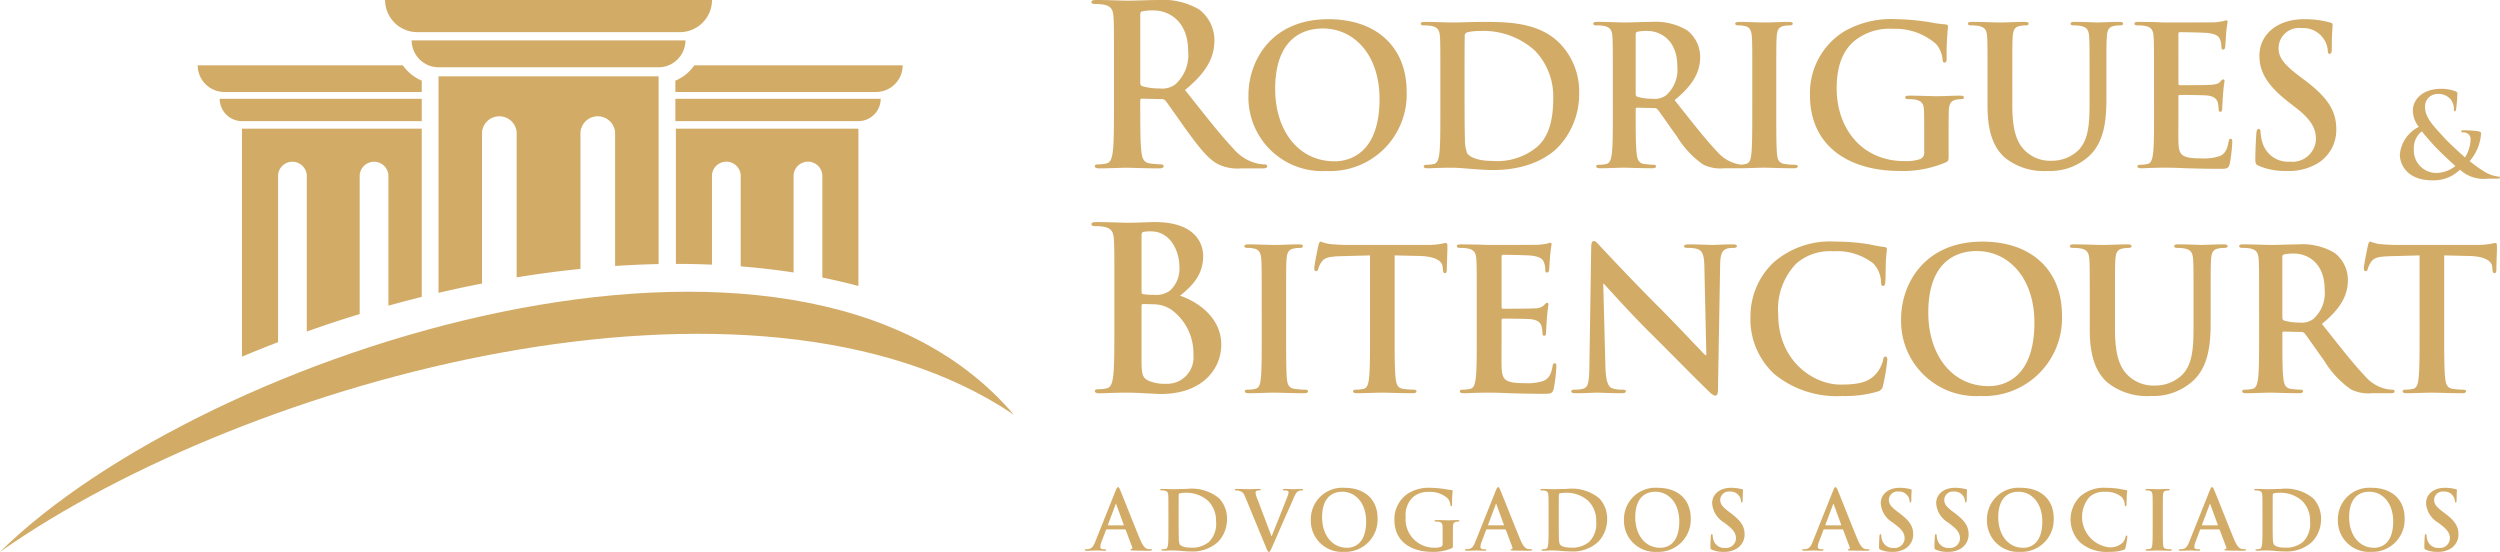
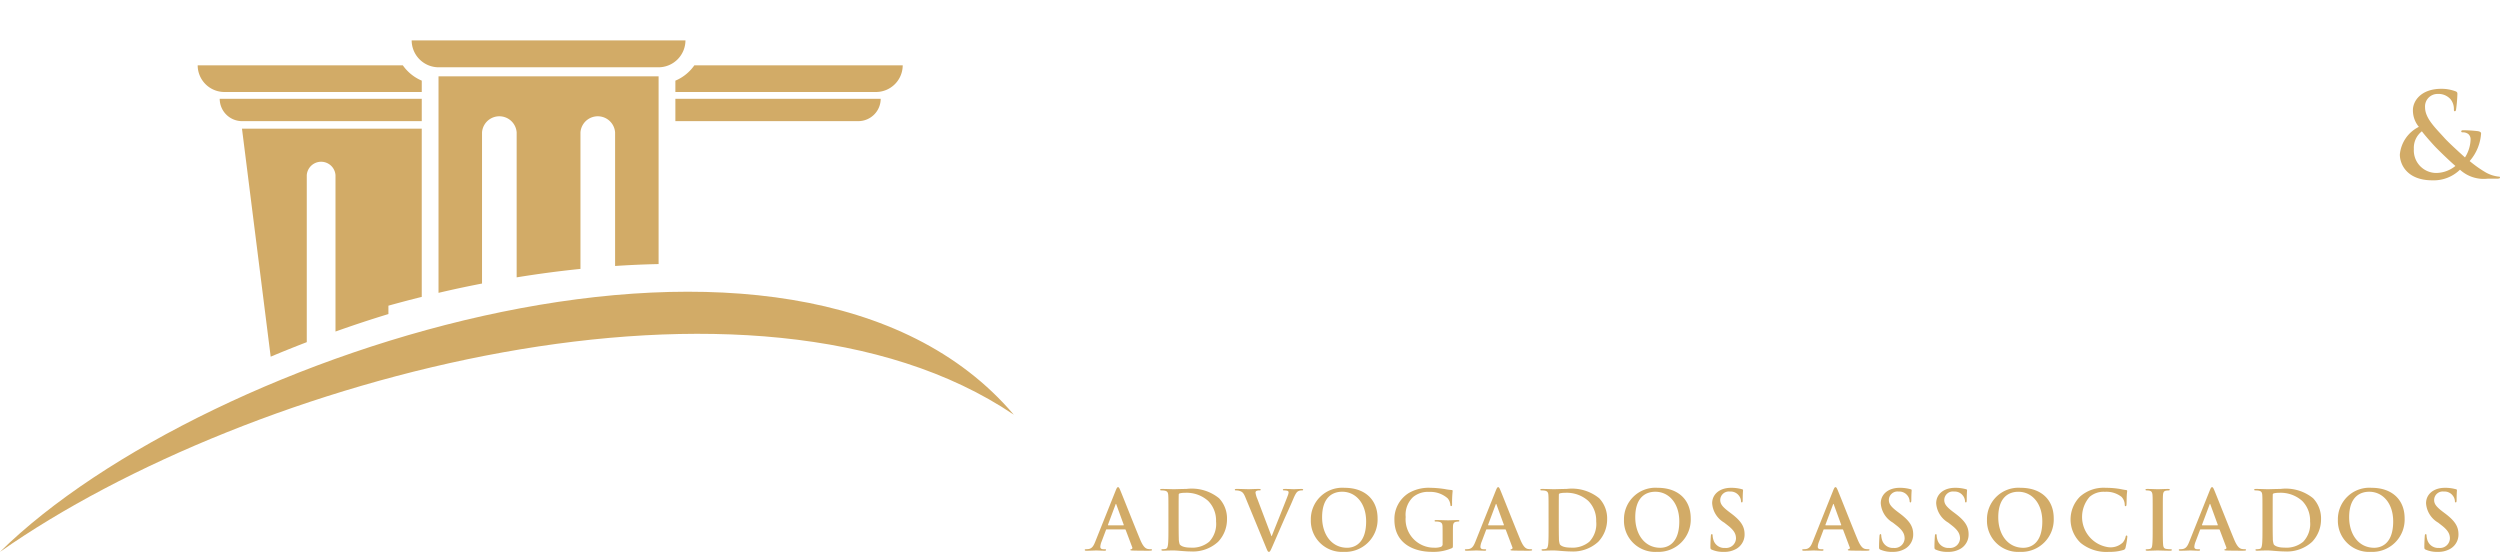
<svg xmlns="http://www.w3.org/2000/svg" id="c53e3393-4d09-41dc-b3f2-6070b6e8ba63" data-name="Layer 1" width="253.689" height="56" viewBox="0 0 253.689 56">
  <title>Logo e Logotipo da Rodrigues e Bitencourt Advogados Associados</title>
  <path d="M44.499,7.746h22.333v19.051q-2.172.044-4.415.194V13.429a1.762,1.762,0,0,0-3.514,0V27.287q-3.18.322-6.475.858v-14.716a1.762,1.762,0,0,0-3.514,0V28.772q-.981.19-1.97.398c-.819.173-1.633.358-2.445.547Z" fill="#d2ab67" />
  <path d="M69.557,4.097H41.774A2.74,2.74,0,0,0,44.506,6.828H66.825A2.74,2.74,0,0,0,69.557,4.097" fill="#d2ab67" />
-   <path d="M72.253,0h0a3.272,3.272,0,0,1-3.262,3.262H42.34A3.272,3.272,0,0,1,39.078,0Z" fill="#d2ab67" />
-   <path d="M24.555,13.054h18.242V30.127q-1.702.423-3.383.892V17.766a1.461,1.461,0,0,0-2.914,0V31.869q-2.718.829-5.37,1.775v-15.877a1.461,1.461,0,0,0-2.914,0V34.72q-1.851.711-3.662,1.474Z" fill="#d2ab67" />
+   <path d="M24.555,13.054h18.242V30.127q-1.702.423-3.383.892V17.766V31.869q-2.718.829-5.37,1.775v-15.877a1.461,1.461,0,0,0-2.914,0V34.72q-1.851.711-3.662,1.474Z" fill="#d2ab67" />
  <path d="M42.798,10.027H22.295a2.272,2.272,0,0,0,2.266,2.266h18.237Z" fill="#d2ab67" />
  <path d="M40.877,6.63a4.529,4.529,0,0,0,.496.592l.004.003.003.003.005.005a4.475,4.475,0,0,0,1.413.95V9.335H22.765A2.713,2.713,0,0,1,20.06,6.63Z" fill="#d2ab67" />
-   <path d="M68.587,13.054H87.109v15.969q-1.779-.478-3.662-.857V17.766a1.461,1.461,0,0,0-2.915,0v9.883Q77.931,27.249,75.163,27.03V17.766a1.461,1.461,0,0,0-2.915,0v9.089q-1.801-.076-3.662-.075Z" fill="#d2ab67" />
  <path d="M89.368,10.027H68.534v2.264l.059.001H87.103a2.272,2.272,0,0,0,2.266-2.266" fill="#d2ab67" />
  <path d="M91.604,6.63H70.459A4.462,4.462,0,0,1,68.534,8.186V9.335H88.898a2.713,2.713,0,0,0,2.705-2.705" fill="#d2ab67" />
  <path d="M102.876,42.08C80.787,16.105,20.707,35.605,0,56,25.192,38.314,76.575,24.346,102.876,42.08" fill="#d2ab67" />
  <g>
    <path d="M247.221,17.552a2.285,2.285,0,0,1-2.273-2.428,2.121,2.121,0,0,1,.816-1.801c.202.296.96,1.149,1.268,1.481s1.445,1.445,2.133,2.037a3.141,3.141,0,0,1-1.944.711m-3.695-1.872c0,1.03.758,2.618,3.293,2.618a3.814,3.814,0,0,0,2.808-1.077,3.563,3.563,0,0,0,2.795.912h.912c.261,0,.355-.035.355-.107,0-.094-.059-.107-.166-.107a3.47,3.47,0,0,1-1.267-.414,12.2,12.2,0,0,1-1.646-1.161A4.724,4.724,0,0,0,251.77,13.537c0-.143-.177-.213-.403-.237a13.208,13.208,0,0,0-1.421-.083c-.095,0-.19.024-.19.118,0,.071.071.095.142.095a.886.886,0,0,1,.581.177.697.697,0,0,1,.225.545,3.567,3.567,0,0,1-.569,1.824c-.224-.201-1.682-1.516-2.085-1.978-.948-1.054-1.966-2.002-1.966-3.115a1.266,1.266,0,0,1,1.267-1.35,1.633,1.633,0,0,1,1.316.533,1.546,1.546,0,0,1,.343.996c0,.177.012.225.083.225.071,0,.118-.024.142-.201a14.303,14.303,0,0,0,.13-1.517c0-.142,0-.237-.201-.308a4.06,4.06,0,0,0-1.434-.249c-2.061,0-2.89,1.244-2.878,2.18a2.623,2.623,0,0,0,.604,1.682,3.483,3.483,0,0,0-1.93,2.808" fill="#d2ab67" />
-     <path d="M232.105,17.352a5.682,5.682,0,0,0,3.124-.806,3.959,3.959,0,0,0,1.847-3.418c0-1.867-.845-3.223-3.223-5.01l-.55-.413c-1.63-1.238-2.082-1.925-2.082-2.829a2.067,2.067,0,0,1,2.339-2.023,2.487,2.487,0,0,1,2.141.962,2.383,2.383,0,0,1,.511,1.296c0,.236.059.354.196.354.157,0,.215-.157.215-.59,0-1.533.08-2.102.08-2.358,0-.137-.099-.196-.276-.236a9.521,9.521,0,0,0-2.613-.334c-2.731,0-4.539,1.552-4.539,3.713,0,1.592.746,2.966,2.907,4.656l.904.707c1.63,1.277,1.925,2.181,1.925,3.144a2.387,2.387,0,0,1-2.632,2.239,2.708,2.708,0,0,1-2.81-1.984,4.144,4.144,0,0,1-.177-1.003c0-.157-.019-.334-.197-.334-.157,0-.216.216-.236.511-.019.314-.098,1.493-.098,2.574,0,.432.059.53.373.667a6.803,6.803,0,0,0,2.869.511m-13.519-5.973c0,1.808,0,3.359-.098,4.184-.08.57-.177,1.002-.571,1.081a3.217,3.217,0,0,1-.707.079c-.236,0-.314.059-.314.157,0,.138.137.197.392.197.394,0,.904-.04,1.356-.04.472-.019.904-.019,1.12-.019.59,0,1.199.019,2.043.059.845.019,1.926.059,3.399.059.746,0,.924,0,1.061-.511a15.368,15.368,0,0,0,.255-2.181c0-.197,0-.353-.157-.353-.137,0-.177.078-.216.294-.138.806-.373,1.218-.884,1.454a4.973,4.973,0,0,1-1.847.236c-2.005,0-2.319-.295-2.358-1.651-.02-.57,0-2.377,0-3.045V9.826c0-.117.019-.196.117-.196.472,0,2.418.019,2.791.059.727.078,1.002.373,1.1.766a5.139,5.139,0,0,1,.078.707.156.156,0,0,0,.177.177c.177,0,.177-.216.177-.373,0-.137.059-.924.078-1.317.078-1.002.157-1.316.157-1.434,0-.118-.059-.158-.138-.158-.098,0-.177.098-.315.256-.177.197-.471.255-.943.295-.452.039-2.711.039-3.143.039-.118,0-.138-.079-.138-.216V3.461c0-.137.039-.196.138-.196.392,0,2.456.039,2.79.078.983.118,1.179.353,1.317.707a2.117,2.117,0,0,1,.117.707c0,.177.039.274.177.274s.177-.117.196-.215c.039-.236.079-1.1.098-1.297a12.577,12.577,0,0,1,.157-1.277c0-.098-.02-.177-.118-.177a1.78,1.78,0,0,0-.314.079,8.071,8.071,0,0,1-.845.118c-.373.019-4.284.019-4.912.019-.274,0-.727-.019-1.238-.04-.491,0-1.061-.019-1.592-.019-.295,0-.432.04-.432.177s.118.177.334.177a4.085,4.085,0,0,1,.766.059c.648.138.806.452.845,1.12.039.628.039,1.179.039,4.165Zm-16.898-.59c0,2.849.747,4.303,1.749,5.207a6.321,6.321,0,0,0,4.362,1.356,5.861,5.861,0,0,0,4.086-1.415c1.651-1.415,1.867-3.733,1.867-5.914V7.921c0-2.986,0-3.537.039-4.165.039-.688.197-1.022.727-1.12a2.99,2.99,0,0,1,.57-.059c.236,0,.353-.039.353-.177s-.137-.177-.412-.177c-.766,0-2.004.059-2.239.059-.019,0-1.258-.059-2.26-.059-.274,0-.412.04-.412.177s.118.177.333.177a3.86,3.86,0,0,1,.708.059c.648.138.805.452.844,1.12.039.628.039,1.179.039,4.165v2.456c0,2.024-.059,3.792-1.14,4.873a3.846,3.846,0,0,1-2.711,1.061,3.633,3.633,0,0,1-2.456-.806c-.962-.786-1.533-1.984-1.533-4.833V7.921c0-2.986,0-3.537.039-4.165.039-.688.196-1.022.727-1.12a3.001,3.001,0,0,1,.57-.059c.197,0,.315-.039.315-.177s-.137-.177-.432-.177c-.707,0-1.944.059-2.416.059-.59,0-1.828-.059-2.869-.059-.294,0-.432.04-.432.177s.118.177.334.177a4.085,4.085,0,0,1,.766.059c.649.138.805.452.845,1.12.039.628.039,1.179.039,4.165Zm-3.95,2.81c0-.983,0-1.768.02-2.358.019-.688.216-1.021.746-1.12a3.069,3.069,0,0,1,.53-.059c.138,0,.256-.04.256-.157,0-.157-.139-.196-.394-.196-.648,0-1.689.058-2.298.058-.59,0-1.828-.058-2.849-.058-.275,0-.412.039-.412.196,0,.118.118.157.294.157a4.014,4.014,0,0,1,.766.059c.649.137.825.452.845,1.12.019.59.019,1.336.019,2.318v1.847a.698.698,0,0,1-.373.728,4.36,4.36,0,0,1-1.67.215c-4.146,0-6.837-3.162-6.837-7.387,0-2.417.707-3.89,1.807-4.814a5.661,5.661,0,0,1,3.89-1.218,6.284,6.284,0,0,1,4.382,1.533,2.755,2.755,0,0,1,.668,1.63c.02.157.059.256.197.256.157,0,.215-.098.215-.413a26.434,26.434,0,0,1,.138-3.222c0-.138-.039-.216-.275-.236a12.844,12.844,0,0,1-1.552-.215,23.585,23.585,0,0,0-3.478-.315,9.524,9.524,0,0,0-5.285,1.277,7.347,7.347,0,0,0-3.418,6.425c0,5.423,4.263,7.702,9.077,7.702a11.121,11.121,0,0,0,4.735-.884c.236-.138.256-.177.256-.707Zm-19.924-2.22c0,1.905,0,3.458-.098,4.283-.059.57-.177.904-.57.983a3.23,3.23,0,0,1-.707.079c-.236,0-.315.059-.315.157,0,.138.138.197.393.197.786,0,2.024-.059,2.476-.059.53,0,1.768.059,3.064.059.217,0,.374-.059.374-.197,0-.098-.098-.157-.315-.157a8.38,8.38,0,0,1-1.001-.079c-.589-.079-.728-.432-.786-.962-.078-.845-.078-2.397-.078-4.303V7.921c0-2.986,0-3.537.04-4.165.039-.688.197-1.022.727-1.12a3.364,3.364,0,0,1,.589-.059c.197,0,.315-.039.315-.196,0-.118-.157-.157-.412-.157-.747,0-1.905.059-2.397.059-.57,0-1.808-.059-2.555-.059-.314,0-.472.04-.472.157,0,.157.118.196.315.196a2.794,2.794,0,0,1,.707.079c.432.098.629.432.668,1.1.04.628.04,1.179.04,4.165Zm-11.829-7.879c0-.157.039-.236.177-.275a4.309,4.309,0,0,1,1.041-.079c1.159,0,3.006.806,3.006,3.596a3.461,3.461,0,0,1-1.159,2.947,1.968,1.968,0,0,1-1.395.334,5.169,5.169,0,0,1-1.493-.197c-.137-.059-.177-.137-.177-.353Zm-2.319,7.879c0,1.808,0,3.359-.098,4.184-.078.57-.177,1.002-.57,1.081a3.235,3.235,0,0,1-.707.079c-.236,0-.315.059-.315.157,0,.138.137.197.393.197.786,0,2.024-.059,2.397-.059.295,0,1.75.059,2.889.059.255,0,.393-.059.393-.197,0-.098-.079-.157-.236-.157a9.194,9.194,0,0,1-.963-.079c-.589-.079-.707-.511-.766-1.081-.098-.825-.098-2.377-.098-4.205V11.084c0-.118.059-.157.157-.157l1.709.04a.409.409,0,0,1,.353.138c.255.294,1.159,1.63,1.945,2.711a9.48,9.48,0,0,0,2.692,2.888,3.996,3.996,0,0,0,2.102.373h1.867c.236,0,.373-.04.373-.197,0-.098-.078-.157-.236-.157a3.084,3.084,0,0,1-.55-.06,3.911,3.911,0,0,1-2.2-1.336c-1.159-1.218-2.515-2.967-4.264-5.168,1.984-1.611,2.594-2.947,2.594-4.401a3.405,3.405,0,0,0-1.337-2.692,6.281,6.281,0,0,0-3.615-.845c-.61,0-2.102.059-2.771.059-.412,0-1.65-.059-2.692-.059-.294,0-.432.04-.432.177s.118.177.334.177a4.085,4.085,0,0,1,.766.059c.649.138.805.452.845,1.12.039.628.039,1.179.039,4.165ZM148.616,7.606c0-1.552,0-3.262.019-3.929a.356.356,0,0,1,.236-.393,5.255,5.255,0,0,1,1.277-.138,7.787,7.787,0,0,1,5.579,1.965,6.677,6.677,0,0,1,1.887,4.912c0,2.024-.393,3.812-1.651,4.893A6.314,6.314,0,0,1,151.445,16.33c-1.552,0-2.318-.413-2.573-.786a4.278,4.278,0,0,1-.217-1.493c-.019-.373-.039-1.886-.039-3.969Zm-2.456,3.773c0,1.808,0,3.359-.098,4.184-.078.57-.177,1.002-.57,1.081a3.234,3.234,0,0,1-.707.079c-.236,0-.315.059-.315.157,0,.138.139.197.394.197.393,0,.904-.04,1.356-.04.471-.019.904-.019,1.12-.019.491,0,1.179.059,1.925.118.747.059,1.553.118,2.26.118,3.635,0,5.678-1.396,6.583-2.318A7.806,7.806,0,0,0,160.247,9.454a7.017,7.017,0,0,0-1.905-4.99c-2.142-2.24-5.423-2.24-7.879-2.24-1.179,0-2.416.059-3.025.059-.55,0-1.788-.059-2.829-.059-.295,0-.432.04-.432.177s.118.177.334.177a4.072,4.072,0,0,1,.766.059c.649.138.806.452.845,1.12.039.628.039,1.179.039,4.165Zm-10.729,4.99c-3.771,0-6.032-3.241-6.032-7.329,0-4.892,2.574-6.15,4.834-6.15,3.222,0,5.757,2.731,5.757,7.132,0,5.678-3.183,6.346-4.559,6.346m-.825.983a7.767,7.767,0,0,0,8.134-8.056c0-4.499-3.045-7.348-7.938-7.348-5.895,0-8.114,4.342-8.114,7.702a7.483,7.483,0,0,0,7.918,7.702M115.708,1.469c0-.181.045-.271.204-.317a4.993,4.993,0,0,1,1.197-.09c1.334,0,3.458.926,3.458,4.136a3.983,3.983,0,0,1-1.333,3.39,2.26,2.26,0,0,1-1.605.385,5.96,5.96,0,0,1-1.717-.227c-.159-.068-.204-.158-.204-.407Zm-2.667,9.063c0,2.079,0,3.864-.113,4.814-.091.655-.204,1.152-.655,1.243a3.704,3.704,0,0,1-.814.091c-.272,0-.362.067-.362.18,0,.159.159.226.452.226.904,0,2.327-.067,2.756-.067.339,0,2.011.067,3.322.067.294,0,.452-.067.452-.226,0-.113-.09-.18-.271-.18a10.427,10.427,0,0,1-1.107-.091c-.678-.091-.814-.588-.881-1.243-.113-.949-.113-2.735-.113-4.836v-.316c0-.136.067-.181.18-.181l1.966.045a.472.472,0,0,1,.407.158c.294.34,1.334,1.876,2.238,3.119,1.265,1.741,2.124,2.803,3.095,3.322a4.609,4.609,0,0,0,2.419.429h2.147c.272,0,.429-.045.429-.226,0-.113-.089-.18-.271-.18a3.52,3.52,0,0,1-.633-.069,4.499,4.499,0,0,1-2.531-1.536c-1.333-1.401-2.892-3.413-4.904-5.944,2.283-1.854,2.984-3.39,2.984-5.062A3.916,3.916,0,0,0,121.697.972a7.225,7.225,0,0,0-4.159-.972c-.701,0-2.418.068-3.186.068-.475,0-1.899-.068-3.096-.068-.339,0-.498.045-.498.204,0,.158.135.203.385.203a4.656,4.656,0,0,1,.881.068c.746.158.927.52.972,1.288.045.723.045,1.356.045,4.791Z" fill="#d2ab67" />
-     <path d="M245.529,34.108c0,1.838,0,3.417-.1,4.256-.06.579-.179,1.019-.579,1.099a3.296,3.296,0,0,1-.719.08c-.24,0-.319.06-.319.159,0,.141.139.2.399.2.799,0,2.059-.059,2.518-.059.559,0,1.818.059,3.137.059.22,0,.38-.059.38-.2,0-.099-.1-.159-.32-.159a8.516,8.516,0,0,1-1.019-.08c-.599-.08-.72-.52-.78-1.08-.1-.859-.1-2.438-.1-4.275V25.916l2.518.06c1.778.04,2.317.599,2.357,1.119l.02.22c.02.3.06.4.22.4.121,0,.16-.12.179-.32,0-.519.06-1.898.06-2.318,0-.299-.02-.419-.159-.419a4.668,4.668,0,0,0-.54.1,9.541,9.541,0,0,1-1.379.1h-7.912c-.66,0-1.418-.04-1.998-.1a4.648,4.648,0,0,1-.86-.24c-.119,0-.179.12-.239.38-.04.16-.42,1.978-.42,2.298,0,.22.04.319.179.319.12,0,.18-.08.22-.24a2.393,2.393,0,0,1,.34-.699c.299-.439.78-.54,1.938-.579l2.977-.08Zm-13.927-8.013c0-.16.039-.24.18-.28a4.368,4.368,0,0,1,1.059-.08c1.179,0,3.057.819,3.057,3.656a3.522,3.522,0,0,1-1.179,2.998,2.001,2.001,0,0,1-1.419.339,5.26,5.26,0,0,1-1.518-.2c-.141-.06-.18-.139-.18-.36Zm-2.358,8.013c0,1.838,0,3.417-.1,4.256-.08.579-.18,1.019-.579,1.099a3.291,3.291,0,0,1-.719.08c-.24,0-.32.06-.32.159,0,.141.14.2.4.2.799,0,2.059-.059,2.438-.059.299,0,1.778.059,2.937.059.26,0,.4-.059.4-.2,0-.099-.08-.159-.24-.159a9.317,9.317,0,0,1-.978-.08c-.599-.08-.72-.52-.78-1.099-.1-.839-.1-2.418-.1-4.277v-.279c0-.12.06-.16.159-.16l1.738.04a.419.419,0,0,1,.36.14c.26.299,1.179,1.658,1.978,2.757a9.64,9.64,0,0,0,2.738,2.937,4.063,4.063,0,0,0,2.138.379H242.61c.24,0,.38-.039.38-.2,0-.099-.08-.159-.24-.159a3.131,3.131,0,0,1-.56-.06,3.974,3.974,0,0,1-2.237-1.359c-1.179-1.238-2.558-3.016-4.336-5.254,2.018-1.639,2.637-2.998,2.637-4.476a3.462,3.462,0,0,0-1.359-2.738,6.389,6.389,0,0,0-3.676-.859c-.619,0-2.138.06-2.817.06-.419,0-1.679-.06-2.738-.06-.299,0-.44.04-.44.179s.121.18.34.18a4.156,4.156,0,0,1,.78.06c.66.14.819.459.859,1.139.04.64.04,1.199.04,4.236Zm-17.184-.6c0,2.898.759,4.376,1.778,5.295a6.427,6.427,0,0,0,4.435,1.379,5.964,5.964,0,0,0,4.156-1.438c1.679-1.439,1.899-3.797,1.899-6.015V30.591c0-3.037,0-3.596.039-4.236.041-.7.2-1.039.74-1.139a3.034,3.034,0,0,1,.579-.06c.24,0,.36-.04.36-.18s-.14-.179-.419-.179c-.78,0-2.039.06-2.278.06-.021,0-1.279-.06-2.298-.06-.28,0-.419.04-.419.179s.12.18.34.18a3.916,3.916,0,0,1,.719.06c.659.14.819.459.859,1.139.04.64.04,1.199.04,4.236v2.498c0,2.058-.06,3.856-1.159,4.955a3.911,3.911,0,0,1-2.757,1.079,3.698,3.698,0,0,1-2.498-.819c-.979-.799-1.558-2.018-1.558-4.915v-2.798c0-3.037,0-3.596.04-4.236.039-.7.2-1.039.739-1.139a3.052,3.052,0,0,1,.58-.06c.2,0,.319-.04.319-.18s-.14-.179-.44-.179c-.719,0-1.978.06-2.458.06-.599,0-1.858-.06-2.917-.06-.299,0-.439.04-.439.179s.119.18.34.18a4.153,4.153,0,0,1,.779.06c.659.14.819.459.859,1.139.04.64.04,1.199.04,4.236Zm-10.251,5.674c-3.837,0-6.135-3.296-6.135-7.452,0-4.975,2.618-6.254,4.915-6.254,3.277,0,5.854,2.777,5.854,7.253,0,5.775-3.237,6.454-4.635,6.454m-.84 1a7.899,7.899,0,0,0,8.272-8.192c0-4.576-3.097-7.473-8.072-7.473-5.994,0-8.252,4.416-8.252,7.833a7.61,7.61,0,0,0,8.052,7.833m-14.008,0a11.585,11.585,0,0,0,3.597-.459.705.705,0,0,0,.519-.58,18.925,18.925,0,0,0,.44-2.657c0-.16-.039-.3-.18-.3-.159,0-.2.08-.26.4a3.334,3.334,0,0,1-.679,1.319c-.799.919-1.878,1.118-3.656,1.118-2.678,0-6.294-2.357-6.294-7.113a6.674,6.674,0,0,1,1.838-5.175,5.208,5.208,0,0,1,3.756-1.239,5.955,5.955,0,0,1,4.056,1.239,2.846,2.846,0,0,1,.78,1.838c0,.279.04.439.2.439.18,0,.22-.16.24-.459.041-.4.02-1.499.06-2.158.04-.699.1-.939.1-1.099,0-.119-.08-.22-.3-.239-.599-.06-1.239-.24-1.998-.34a19.751,19.751,0,0,0-2.897-.2,8.719,8.719,0,0,0-6.314,2.118,7.519,7.519,0,0,0-2.338,5.475,7.534,7.534,0,0,0,2.478,5.894,9.986,9.986,0,0,0,6.854,2.179M162.69,28.793h.06c.36.38,2.577,2.878,4.752,5.035,2.078,2.058,4.636,4.675,5.891,5.874.22.22.459.44.679.44.18,0,.26-.18.26-.619l.22-12.608c.019-1.118.18-1.538.739-1.698a2.192,2.192,0,0,1,.599-.06q.361,0,.36-.18c0-.16-.2-.179-.459-.179-.979,0-1.738.06-1.958.06-.42,0-1.38-.06-2.415-.06-.299,0-.52.019-.52.179,0,.12.08.18.319.18a3.23,3.23,0,0,1,1.056.12c.479.2.66.579.679,1.798l.2,8.971h-.1c-.34-.319-3.034-3.196-4.392-4.555-2.914-2.897-5.951-6.154-6.191-6.414-.343-.36-.523-.619-.743-.619-.2,0-.26.28-.26.679l-.179,11.829c-.02,1.738-.1,2.318-.619,2.477a3.527,3.527,0,0,1-.899.1c-.2,0-.32.04-.32.159,0,.18.18.2.44.2,1.039,0,1.978-.059,2.158-.059.383,0,1.182.059,2.481.059.28,0,.459-.039.459-.2,0-.119-.12-.159-.339-.159a3.175,3.175,0,0,1-1.039-.14c-.4-.139-.659-.659-.7-2.217Zm-12.835,5.315c0,1.838,0,3.417-.1,4.256-.08.579-.179,1.019-.579,1.099a3.296,3.296,0,0,1-.719.08c-.24,0-.319.06-.319.159,0,.141.139.2.399.2.4,0,.919-.039,1.379-.039.479-.02.919-.02,1.139-.02.599,0,1.219.02,2.078.059.859.021,1.958.06,3.456.06.759,0,.939,0,1.08-.52a15.774,15.774,0,0,0,.26-2.217c0-.2,0-.36-.161-.36-.139,0-.179.08-.22.299-.139.82-.38,1.239-.899,1.479a5.057,5.057,0,0,1-1.878.24c-2.038,0-2.357-.3-2.397-1.679-.02-.579,0-2.418,0-3.097V32.529c0-.12.019-.2.12-.2.479,0,2.458.02,2.837.06.739.08,1.019.38,1.118.779a5.239,5.239,0,0,1,.08.719.159.159,0,0,0,.179.18c.18,0,.18-.22.18-.38,0-.14.06-.94.08-1.339.08-1.019.159-1.339.159-1.459s-.06-.16-.139-.16c-.1,0-.18.1-.32.26a1.392,1.392,0,0,1-.959.299c-.459.04-2.757.04-3.197.04-.12,0-.139-.08-.139-.22V26.055c0-.14.04-.2.139-.2.4,0,2.498.04,2.837.08.999.12,1.199.36,1.339.719a2.145,2.145,0,0,1,.119.719c0,.18.04.28.18.28.139,0,.179-.12.2-.22.04-.24.08-1.119.1-1.319a12.781,12.781,0,0,1,.159-1.299c0-.1-.02-.179-.12-.179a1.88,1.88,0,0,0-.32.08,7.752,7.752,0,0,1-.859.12c-.38.02-4.356.02-4.995.02-.279,0-.739-.02-1.258-.04-.5,0-1.079-.019-1.619-.019-.3,0-.439.04-.439.179s.12.18.339.18a4.146,4.146,0,0,1,.78.06c.66.14.82.459.86,1.139.039.64.039,1.199.039,4.236Zm-10.831,0c0,1.838,0,3.417-.1,4.256-.06.579-.179,1.019-.579,1.099a3.296,3.296,0,0,1-.719.08c-.24,0-.319.06-.319.159,0,.141.139.2.399.2.799,0,2.058-.059,2.518-.059.559,0,1.818.059,3.137.059.22,0,.38-.059.38-.2,0-.099-.1-.159-.32-.159a8.539,8.539,0,0,1-1.019-.08c-.599-.08-.719-.52-.779-1.08-.1-.859-.1-2.438-.1-4.275V25.916l2.518.06c1.778.04,2.317.599,2.357,1.119l.02.22c.02.3.06.4.22.4.121,0,.16-.12.179-.32,0-.519.06-1.898.06-2.318,0-.299-.02-.419-.159-.419a4.669,4.669,0,0,0-.54.1,9.549,9.549,0,0,1-1.379.1h-7.912c-.66,0-1.418-.04-1.998-.1a4.648,4.648,0,0,1-.86-.24c-.119,0-.179.12-.239.38-.041.16-.421,1.978-.421,2.298,0,.22.041.319.18.319.12,0,.18-.08.22-.24a2.393,2.393,0,0,1,.34-.699c.299-.439.78-.54,1.938-.579l2.977-.08Zm-10.99,0c0,1.937,0,3.516-.1,4.356-.06.579-.18.919-.579.999a3.298,3.298,0,0,1-.72.08c-.239,0-.319.06-.319.159,0,.141.14.2.4.2.799,0,2.057-.059,2.517-.059.54,0,1.798.059,3.117.059.22,0,.379-.059.379-.2,0-.099-.1-.159-.319-.159a8.504,8.504,0,0,1-1.019-.08c-.599-.08-.74-.44-.8-.979-.08-.86-.08-2.438-.08-4.376V30.591c0-3.037,0-3.596.04-4.236.04-.7.2-1.039.739-1.139a3.419,3.419,0,0,1,.599-.06c.2,0,.319-.04.319-.2,0-.12-.159-.159-.419-.159-.759,0-1.938.06-2.438.06-.58,0-1.838-.06-2.598-.06-.32,0-.479.04-.479.159,0,.16.121.2.32.2a2.852,2.852,0,0,1,.719.08c.439.1.64.439.679,1.119.04.64.04,1.199.04,4.236Zm-6.933,1.896a2.676,2.676,0,0,1-2.781,2.942,4.145,4.145,0,0,1-1.677-.276c-.736-.299-.805-.689-.805-2.206V31.017c0-.115.046-.161.139-.161.344,0,.574,0,.987.023a3.306,3.306,0,0,1,1.908.552,5.474,5.474,0,0,1,2.23,4.574m-5.263-12.089c0-.253.046-.344.207-.39a3.688,3.688,0,0,1,.759-.046c1.977,0,2.873,2.023,2.873,3.562a2.998,2.998,0,0,1-.942,2.436,2.336,2.336,0,0,1-1.655.437,5.639,5.639,0,0,1-1.08-.069c-.092-.023-.161-.069-.161-.253Zm-2.758,9.331c0,2.115,0,3.93-.115,4.895-.091.666-.206,1.172-.666,1.265a3.78,3.78,0,0,1-.827.091c-.276,0-.369.069-.369.184,0,.161.161.23.461.23.459,0,1.057-.046,1.585-.046.552-.023,1.057-.023,1.31-.023.345,0,1.035.023,1.725.069.666.023,1.332.069,1.608.069,4.229,0,6.136-2.551,6.136-5.011,0-2.688-2.298-4.32-4.183-4.964,1.264-1.011,2.345-2.138,2.345-4.022,0-1.219-.736-3.448-4.896-3.448-.781,0-1.677.069-2.804.069-.459,0-1.908-.069-3.126-.069-.344,0-.506.046-.506.207,0,.161.139.206.391.206a4.689,4.689,0,0,1,.897.069c.759.161.942.528.988,1.31.046.736.046,1.38.046,4.873Z" fill="#d2ab67" />
  </g>
  <path d="M247.377,56a2.394,2.394,0,0,0,1.318-.34,1.671,1.671,0,0,0,.78-1.443c0-.787-.357-1.359-1.359-2.113l-.232-.175c-.688-.522-.879-.813-.879-1.194a.873.873,0,0,1,.987-.854,1.049,1.049,0,0,1,.904.407.996.996,0,0,1,.216.547c0,.099.025.15.083.15.066,0,.091-.067.091-.249,0-.646.033-.887.033-.994,0-.058-.041-.083-.116-.1a4.007,4.007,0,0,0-1.103-.141c-1.152,0-1.915.654-1.915,1.567a2.463,2.463,0,0,0,1.226,1.965l.382.298c.688.539.813.92.813,1.327a1.008,1.008,0,0,1-1.111.944,1.143,1.143,0,0,1-1.186-.837,1.775,1.775,0,0,1-.074-.423c0-.066-.008-.141-.083-.141-.067,0-.091.091-.099.215-.008.132-.042.631-.042,1.086,0,.183.025.225.157.282A2.867,2.867,0,0,0,247.377,56m-6.45-.414c-1.592,0-2.545-1.368-2.545-3.092,0-2.063,1.086-2.594,2.039-2.594,1.359,0,2.429,1.152,2.429,3.009,0,2.395-1.343,2.677-1.923,2.677M240.579,56a3.277,3.277,0,0,0,3.432-3.399c0-1.898-1.285-3.1-3.349-3.1A3.192,3.192,0,0,0,237.238,52.751,3.157,3.157,0,0,0,240.579,56M230.622,51.888c0-.655,0-1.376.008-1.657a.15.15,0,0,1,.099-.166,2.217,2.217,0,0,1,.539-.058,3.285,3.285,0,0,1,2.354.829,2.819,2.819,0,0,1,.795,2.072,2.616,2.616,0,0,1-.696,2.064,2.663,2.663,0,0,1-1.907.597c-.654,0-.978-.174-1.086-.332a1.819,1.819,0,0,1-.091-.63c-.008-.157-.017-.795-.017-1.675Zm-1.036,1.592c0,.763,0,1.418-.042,1.766-.033.24-.075.423-.241.455a1.302,1.302,0,0,1-.298.033c-.1,0-.133.025-.133.067,0,.058.058.083.166.083.166,0,.381-.017.572-.017.199-.008.381-.008.472-.008.207,0,.498.025.812.05.315.024.655.049.953.049a3.78,3.78,0,0,0,2.778-.978,3.29,3.29,0,0,0,.904-2.312,2.966,2.966,0,0,0-.804-2.106,4.387,4.387,0,0,0-3.325-.945c-.498,0-1.02.025-1.277.025-.232,0-.755-.025-1.194-.025-.124,0-.182.017-.182.075s.049.075.141.075a1.762,1.762,0,0,1,.323.024c.274.058.34.191.356.473.017.265.017.497.017,1.757ZM223.484,53.306c-.033,0-.042-.025-.033-.058l.763-2.039c.008-.033.025-.074.05-.074s.033.041.042.074l.746,2.048c.008.025,0,.05-.042.05Zm1.683.414a.081.081,0,0,1,.083.058l.663,1.757a.136.136,0,0,1-.075.191c-.083.008-.116.025-.116.074,0,.058.1.058.249.067.662.017,1.268.017,1.567.017.306,0,.38-.017.38-.083,0-.058-.041-.067-.107-.067a1.756,1.756,0,0,1-.348-.033c-.174-.049-.415-.164-.73-.907-.53-1.256-1.857-4.639-2.056-5.094-.083-.191-.132-.266-.207-.266-.082,0-.133.091-.232.333l-2.081,5.206c-.166.414-.324.696-.705.746a2.498,2.498,0,0,1-.257.016c-.067,0-.099.017-.099.067,0,.067.049.083.157.083.431,0,.887-.025.978-.025.257,0,.614.025.879.025.091,0,.141-.017.141-.083,0-.049-.025-.067-.125-.067h-.123c-.258,0-.332-.107-.332-.256a1.617,1.617,0,0,1,.124-.506l.448-1.186c.017-.05.033-.067.075-.067Zm-6.723-.24c0,.804,0,1.459-.042,1.808-.025.24-.075.381-.241.414a1.303,1.303,0,0,1-.298.033c-.1,0-.133.025-.133.067,0,.058.058.083.166.083.332,0,.854-.025,1.045-.025.224,0,.746.025,1.294.025.091,0,.157-.025.157-.083,0-.042-.042-.067-.132-.067a3.347,3.347,0,0,1-.423-.033c-.249-.033-.306-.182-.331-.406-.033-.356-.033-1.012-.033-1.815V52.021c0-1.26,0-1.492.016-1.757.017-.29.083-.431.307-.473a1.467,1.467,0,0,1,.249-.024c.083,0,.133-.017.133-.083,0-.05-.067-.067-.174-.067-.316,0-.804.025-1.012.025-.24,0-.763-.025-1.077-.025-.133,0-.199.017-.199.067,0,.067.049.083.132.083a1.207,1.207,0,0,1,.299.033c.182.042.265.182.281.465.017.265.017.497.017,1.757ZM213.983,56a4.808,4.808,0,0,0,1.492-.19.294.294,0,0,0,.215-.241,7.833,7.833,0,0,0,.183-1.102c0-.067-.017-.125-.075-.125-.067,0-.083.033-.108.166a1.388,1.388,0,0,1-.281.547,1.801,1.801,0,0,1-1.517.464,3.1,3.1,0,0,1-1.849-5.099,2.164,2.164,0,0,1,1.558-.513,2.476,2.476,0,0,1,1.683.513,1.188,1.188,0,0,1,.324.764c0,.116.016.182.082.182.075,0,.091-.067.099-.191.017-.166.009-.622.026-.895.017-.29.041-.389.041-.456,0-.049-.033-.091-.124-.099-.249-.025-.514-.1-.829-.141a8.265,8.265,0,0,0-1.201-.082,3.618,3.618,0,0,0-2.619.879,3.281,3.281,0,0,0,.058,4.717,4.138,4.138,0,0,0,2.843.904m-8.664-.414c-1.592,0-2.545-1.368-2.545-3.092,0-2.063,1.087-2.594,2.04-2.594,1.359,0,2.429,1.152,2.429,3.009,0,2.395-1.343,2.677-1.923,2.677M204.971,56a3.277,3.277,0,0,0,3.432-3.399c0-1.898-1.285-3.1-3.35-3.1a3.192,3.192,0,0,0-3.423,3.25A3.157,3.157,0,0,0,204.971,56m-7.304,0a2.398,2.398,0,0,0,1.319-.34,1.672,1.672,0,0,0,.779-1.443c0-.787-.357-1.359-1.359-2.113l-.232-.175c-.689-.522-.879-.813-.879-1.194a.873.873,0,0,1,.987-.854,1.05,1.05,0,0,1,.904.407.999.999,0,0,1,.215.547c0,.099.025.15.083.15.067,0,.091-.067.091-.249,0-.646.033-.887.033-.994,0-.058-.042-.083-.116-.1a4.011,4.011,0,0,0-1.103-.141c-1.152,0-1.914.654-1.914,1.567A2.461,2.461,0,0,0,197.7,53.033l.381.298c.688.539.813.92.813,1.327a1.008,1.008,0,0,1-1.111.944,1.143,1.143,0,0,1-1.186-.837,1.775,1.775,0,0,1-.074-.423c0-.066-.008-.141-.083-.141-.067,0-.091.091-.099.215-.009.132-.042.631-.042,1.086,0,.183.025.225.157.282A2.867,2.867,0,0,0,197.667,56m-5.621,0a2.39,2.39,0,0,0,1.317-.34,1.671,1.671,0,0,0,.78-1.443c0-.787-.356-1.359-1.359-2.113l-.232-.175c-.688-.522-.879-.813-.879-1.194a.873.873,0,0,1,.987-.854,1.046,1.046,0,0,1,.903.407.998.998,0,0,1,.216.547c0,.099.025.15.083.15.066,0,.091-.067.091-.249,0-.646.033-.887.033-.994,0-.058-.042-.083-.116-.1a4.015,4.015,0,0,0-1.103-.141c-1.152,0-1.915.654-1.915,1.567a2.463,2.463,0,0,0,1.227,1.965l.382.298c.688.539.812.92.812,1.327a1.007,1.007,0,0,1-1.111.944,1.143,1.143,0,0,1-1.186-.837,1.746,1.746,0,0,1-.075-.423c0-.066-.008-.141-.083-.141-.066,0-.09.091-.099.215-.008.132-.042.631-.042,1.086,0,.183.025.225.158.282A2.865,2.865,0,0,0,192.046,56m-6.775-2.694c-.033,0-.041-.025-.033-.058l.763-2.039c.008-.033.024-.074.049-.074.026,0,.033.041.042.074l.746,2.048c.008.025,0,.05-.041.05Zm1.683.414a.079.079,0,0,1,.083.058l.663,1.757a.135.135,0,0,1-.074.191c-.083.008-.116.025-.116.074,0,.058.1.058.249.067.663.017,1.268.017,1.567.017.307,0,.382-.017.382-.083,0-.058-.042-.067-.107-.067a1.754,1.754,0,0,1-.349-.033c-.174-.049-.414-.164-.73-.907-.531-1.256-1.857-4.639-2.056-5.094-.083-.191-.132-.266-.207-.266-.083,0-.133.091-.233.333l-2.081,5.206c-.166.414-.322.696-.704.746a2.522,2.522,0,0,1-.257.016c-.067,0-.1.017-.1.067,0,.067.05.083.158.083.431,0,.887-.025.978-.025.256,0,.613.025.878.025.091,0,.141-.017.141-.083,0-.049-.025-.067-.124-.067h-.125c-.257,0-.331-.107-.331-.256a1.598,1.598,0,0,1,.124-.506l.448-1.186c.017-.05.033-.067.075-.067ZM174.934,56a2.394,2.394,0,0,0,1.318-.34,1.672,1.672,0,0,0,.78-1.443c0-.787-.357-1.359-1.359-2.113l-.232-.175c-.688-.522-.879-.813-.879-1.194a.873.873,0,0,1,.987-.854,1.048,1.048,0,0,1,.904.407.998.998,0,0,1,.216.547c0,.099.025.15.082.15.066,0,.091-.067.091-.249,0-.646.033-.887.033-.994,0-.058-.041-.083-.116-.1a4.005,4.005,0,0,0-1.102-.141c-1.153,0-1.915.654-1.915,1.567A2.463,2.463,0,0,0,174.966,53.033l.382.298c.688.539.813.92.813,1.327a1.007,1.007,0,0,1-1.111.944,1.141,1.141,0,0,1-1.186-.837,1.745,1.745,0,0,1-.075-.423c0-.066-.008-.141-.083-.141-.067,0-.091.091-.099.215-.008.132-.042.631-.042,1.086,0,.183.025.225.157.282A2.865,2.865,0,0,0,174.934,56m-6.45-.414c-1.592,0-2.545-1.368-2.545-3.092,0-2.063,1.086-2.594,2.039-2.594,1.359,0,2.429,1.152,2.429,3.009,0,2.395-1.342,2.677-1.923,2.677M168.136,56a3.277,3.277,0,0,0,3.432-3.399c0-1.898-1.285-3.1-3.35-3.1a3.192,3.192,0,0,0-3.424,3.25A3.157,3.157,0,0,0,168.136,56m-9.957-4.112c0-.655,0-1.376.008-1.657a.15.15,0,0,1,.099-.166,2.208,2.208,0,0,1,.539-.058,3.286,3.286,0,0,1,2.355.829,2.816,2.816,0,0,1,.795,2.072,2.618,2.618,0,0,1-.696,2.064,2.666,2.666,0,0,1-1.907.597c-.655,0-.978-.174-1.086-.332a1.802,1.802,0,0,1-.091-.63c-.008-.157-.017-.795-.017-1.675Zm-1.036,1.592c0,.763,0,1.418-.042,1.766-.034.24-.075.423-.24.455a1.309,1.309,0,0,1-.299.033c-.1,0-.133.025-.133.067,0,.058.058.083.166.083.166,0,.382-.017.572-.017.199-.008.382-.008.473-.008.206,0,.497.025.811.05.316.024.655.049.953.049a3.777,3.777,0,0,0,2.777-.978,3.288,3.288,0,0,0,.904-2.312,2.964,2.964,0,0,0-.804-2.106,4.385,4.385,0,0,0-3.324-.945c-.498,0-1.02.025-1.277.025-.232,0-.755-.025-1.194-.025-.124,0-.182.017-.182.075s.05.075.141.075a1.781,1.781,0,0,1,.324.024c.273.058.34.191.355.473.017.265.017.497.017,1.757Zm-6.102-.174c-.033,0-.041-.025-.033-.058l.763-2.039c.008-.033.025-.074.05-.074.024,0,.033.041.042.074l.746,2.048c.009.025,0,.05-.042.05Zm1.683.414a.081.081,0,0,1,.083.058l.663,1.757a.136.136,0,0,1-.075.191c-.083.008-.116.025-.116.074,0,.058.099.058.248.067.663.017,1.269.017,1.567.017.306,0,.381-.017.381-.083,0-.058-.042-.067-.108-.067a1.757,1.757,0,0,1-.348-.033c-.175-.049-.414-.164-.729-.907-.531-1.256-1.858-4.639-2.057-5.094-.082-.191-.133-.266-.207-.266-.082,0-.132.091-.232.333l-2.081,5.206c-.166.414-.324.696-.705.746a2.497,2.497,0,0,1-.257.016c-.066,0-.099.017-.099.067,0,.067.049.083.157.083.43,0,.887-.025.978-.025.257,0,.613.025.879.025.091,0,.141-.017.141-.083,0-.049-.025-.067-.125-.067h-.124c-.256,0-.332-.107-.332-.256a1.622,1.622,0,0,1,.125-.506l.448-1.186c.017-.05.033-.067.075-.067Zm-5.29.696c0-.414,0-.746.008-.995.008-.29.091-.431.315-.472a1.222,1.222,0,0,1,.223-.025c.058,0,.108-.017.108-.067,0-.067-.058-.082-.166-.082-.274,0-.713.024-.97.024-.249,0-.771-.024-1.202-.024-.116,0-.174.016-.174.082,0,.05.05.067.124.067a1.647,1.647,0,0,1,.324.025c.274.058.349.191.357.472.008.249.008.564.008.978v.779a.295.295,0,0,1-.157.308,1.828,1.828,0,0,1-.705.091,2.878,2.878,0,0,1-2.885-3.117,2.467,2.467,0,0,1,.763-2.031,2.388,2.388,0,0,1,1.641-.514,2.654,2.654,0,0,1,1.849.646,1.165,1.165,0,0,1,.282.688c.008.067.025.108.083.108.067,0,.091-.042.091-.174a11.166,11.166,0,0,1,.058-1.36c0-.058-.017-.091-.116-.099a5.55,5.55,0,0,1-.654-.091,9.981,9.981,0,0,0-1.468-.132,4.013,4.013,0,0,0-2.229.538,3.101,3.101,0,0,0-1.443,2.711c0,2.287,1.798,3.249,3.83,3.249a4.693,4.693,0,0,0,1.998-.373c.099-.058.107-.074.107-.299Zm-10.728,1.169c-1.592,0-2.545-1.368-2.545-3.092,0-2.063,1.086-2.594,2.039-2.594,1.359,0,2.429,1.152,2.429,3.009,0,2.395-1.343,2.677-1.923,2.677M136.358,56a3.277,3.277,0,0,0,3.433-3.399c0-1.898-1.285-3.1-3.349-3.1a3.193,3.193,0,0,0-3.424,3.25A3.157,3.157,0,0,0,136.358,56m-7.909-.505c.157.389.206.505.315.505.116,0,.166-.132.381-.613.182-.414.572-1.318,1.102-2.528.448-1.02.672-1.467.996-2.246.224-.531.348-.671.455-.746a.719.719,0,0,1,.407-.1c.082,0,.132-.017.132-.075s-.066-.075-.174-.075c-.249,0-.638.025-.78.025-.107,0-.456-.025-.87-.025-.158,0-.232.017-.232.083,0,.058.065.067.141.067a1.098,1.098,0,0,1,.331.042.158.158,0,0,1,.108.157,1.016,1.016,0,0,1-.075.306c-.199.547-1.277,3.216-1.633,4.128h-.033l-1.426-3.763a2.472,2.472,0,0,1-.19-.639.199.199,0,0,1,.082-.174.601.601,0,0,1,.324-.058c.074,0,.123-.017.123-.075s-.09-.075-.19-.075c-.415,0-.813.025-1.02.025-.29,0-.762-.025-1.202-.025-.124,0-.215.008-.215.075,0,.05.026.075.1.075a1.306,1.306,0,0,1,.324.033c.298.083.439.175.63.631Zm-8.846-3.607c0-.655,0-1.376.009-1.657a.149.149,0,0,1,.098-.166,2.218,2.218,0,0,1,.54-.058,3.284,3.284,0,0,1,2.354.829,2.816,2.816,0,0,1,.796,2.072,2.619,2.619,0,0,1-.696,2.064,2.666,2.666,0,0,1-1.907.597c-.655,0-.978-.174-1.086-.332a1.835,1.835,0,0,1-.091-.63c-.008-.157-.017-.795-.017-1.675Zm-1.036,1.592c0,.763,0,1.418-.042,1.766-.033.24-.075.423-.24.455a1.309,1.309,0,0,1-.299.033c-.1,0-.132.025-.132.067,0,.058.058.083.166.083.166,0,.382-.017.572-.017.2-.008.382-.008.473-.008.207,0,.497.025.812.05.315.024.655.049.953.049A3.775,3.775,0,0,0,123.606,54.98a3.288,3.288,0,0,0,.904-2.312,2.963,2.963,0,0,0-.804-2.106,4.387,4.387,0,0,0-3.325-.945c-.497,0-1.02.025-1.277.025-.232,0-.755-.025-1.193-.025-.125,0-.183.017-.183.075s.05.075.141.075a1.776,1.776,0,0,1,.324.024c.273.058.34.191.356.473.017.265.017.497.017,1.757Zm-6.102-.174c-.033,0-.041-.025-.033-.058l.763-2.039c.008-.033.025-.074.05-.074.024,0,.033.041.042.074l.746,2.048c.008.025,0,.05-.042.05Zm1.683.414a.08.08,0,0,1,.083.058l.663,1.757a.136.136,0,0,1-.074.191c-.083.008-.116.025-.116.074,0,.058.099.058.249.067.662.017,1.268.017,1.567.017.306,0,.381-.017.381-.083,0-.058-.042-.067-.108-.067a1.757,1.757,0,0,1-.348-.033c-.174-.049-.414-.164-.729-.907-.531-1.256-1.858-4.639-2.057-5.094-.082-.191-.132-.266-.207-.266-.082,0-.132.091-.232.333l-2.081,5.206c-.166.414-.324.696-.704.746a2.522,2.522,0,0,1-.257.016c-.067,0-.1.017-.1.067,0,.067.049.083.158.083.431,0,.887-.025.978-.025.257,0,.613.025.879.025.091,0,.141-.017.141-.083,0-.049-.024-.067-.124-.067h-.124c-.257,0-.332-.107-.332-.256a1.617,1.617,0,0,1,.124-.506l.448-1.186c.017-.05.033-.067.074-.067Z" fill="#d2ab67" />
</svg>